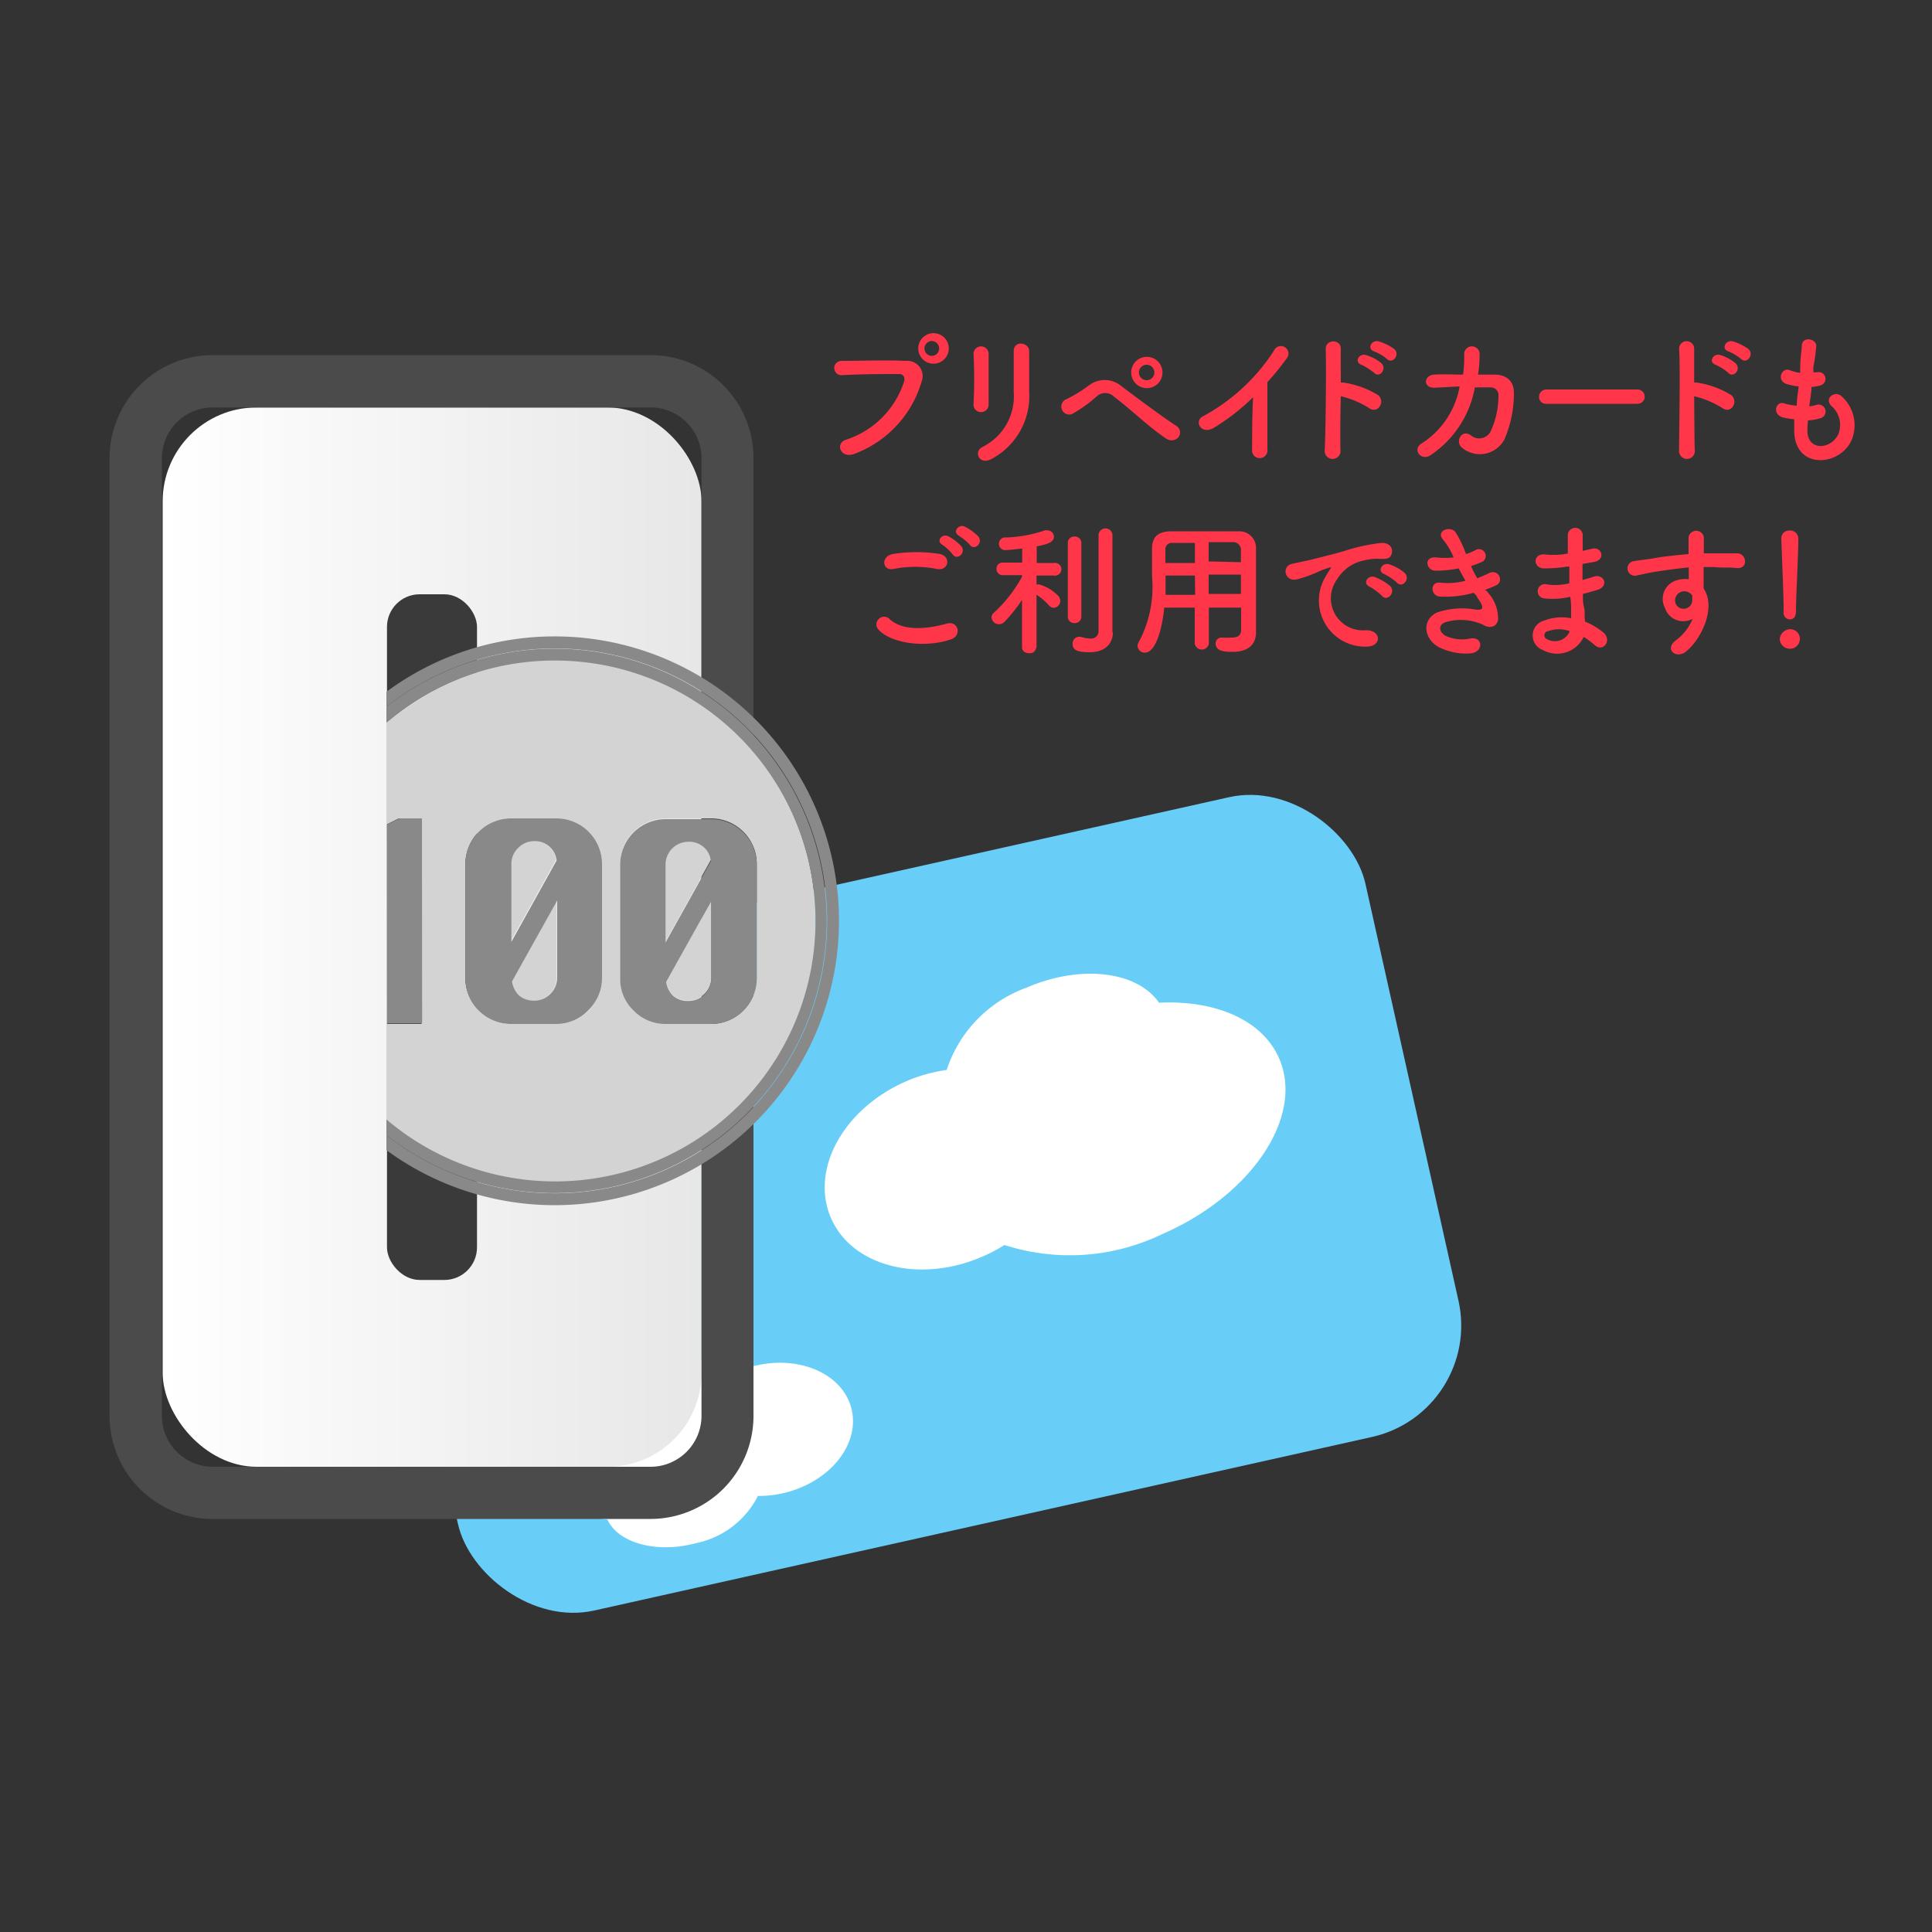
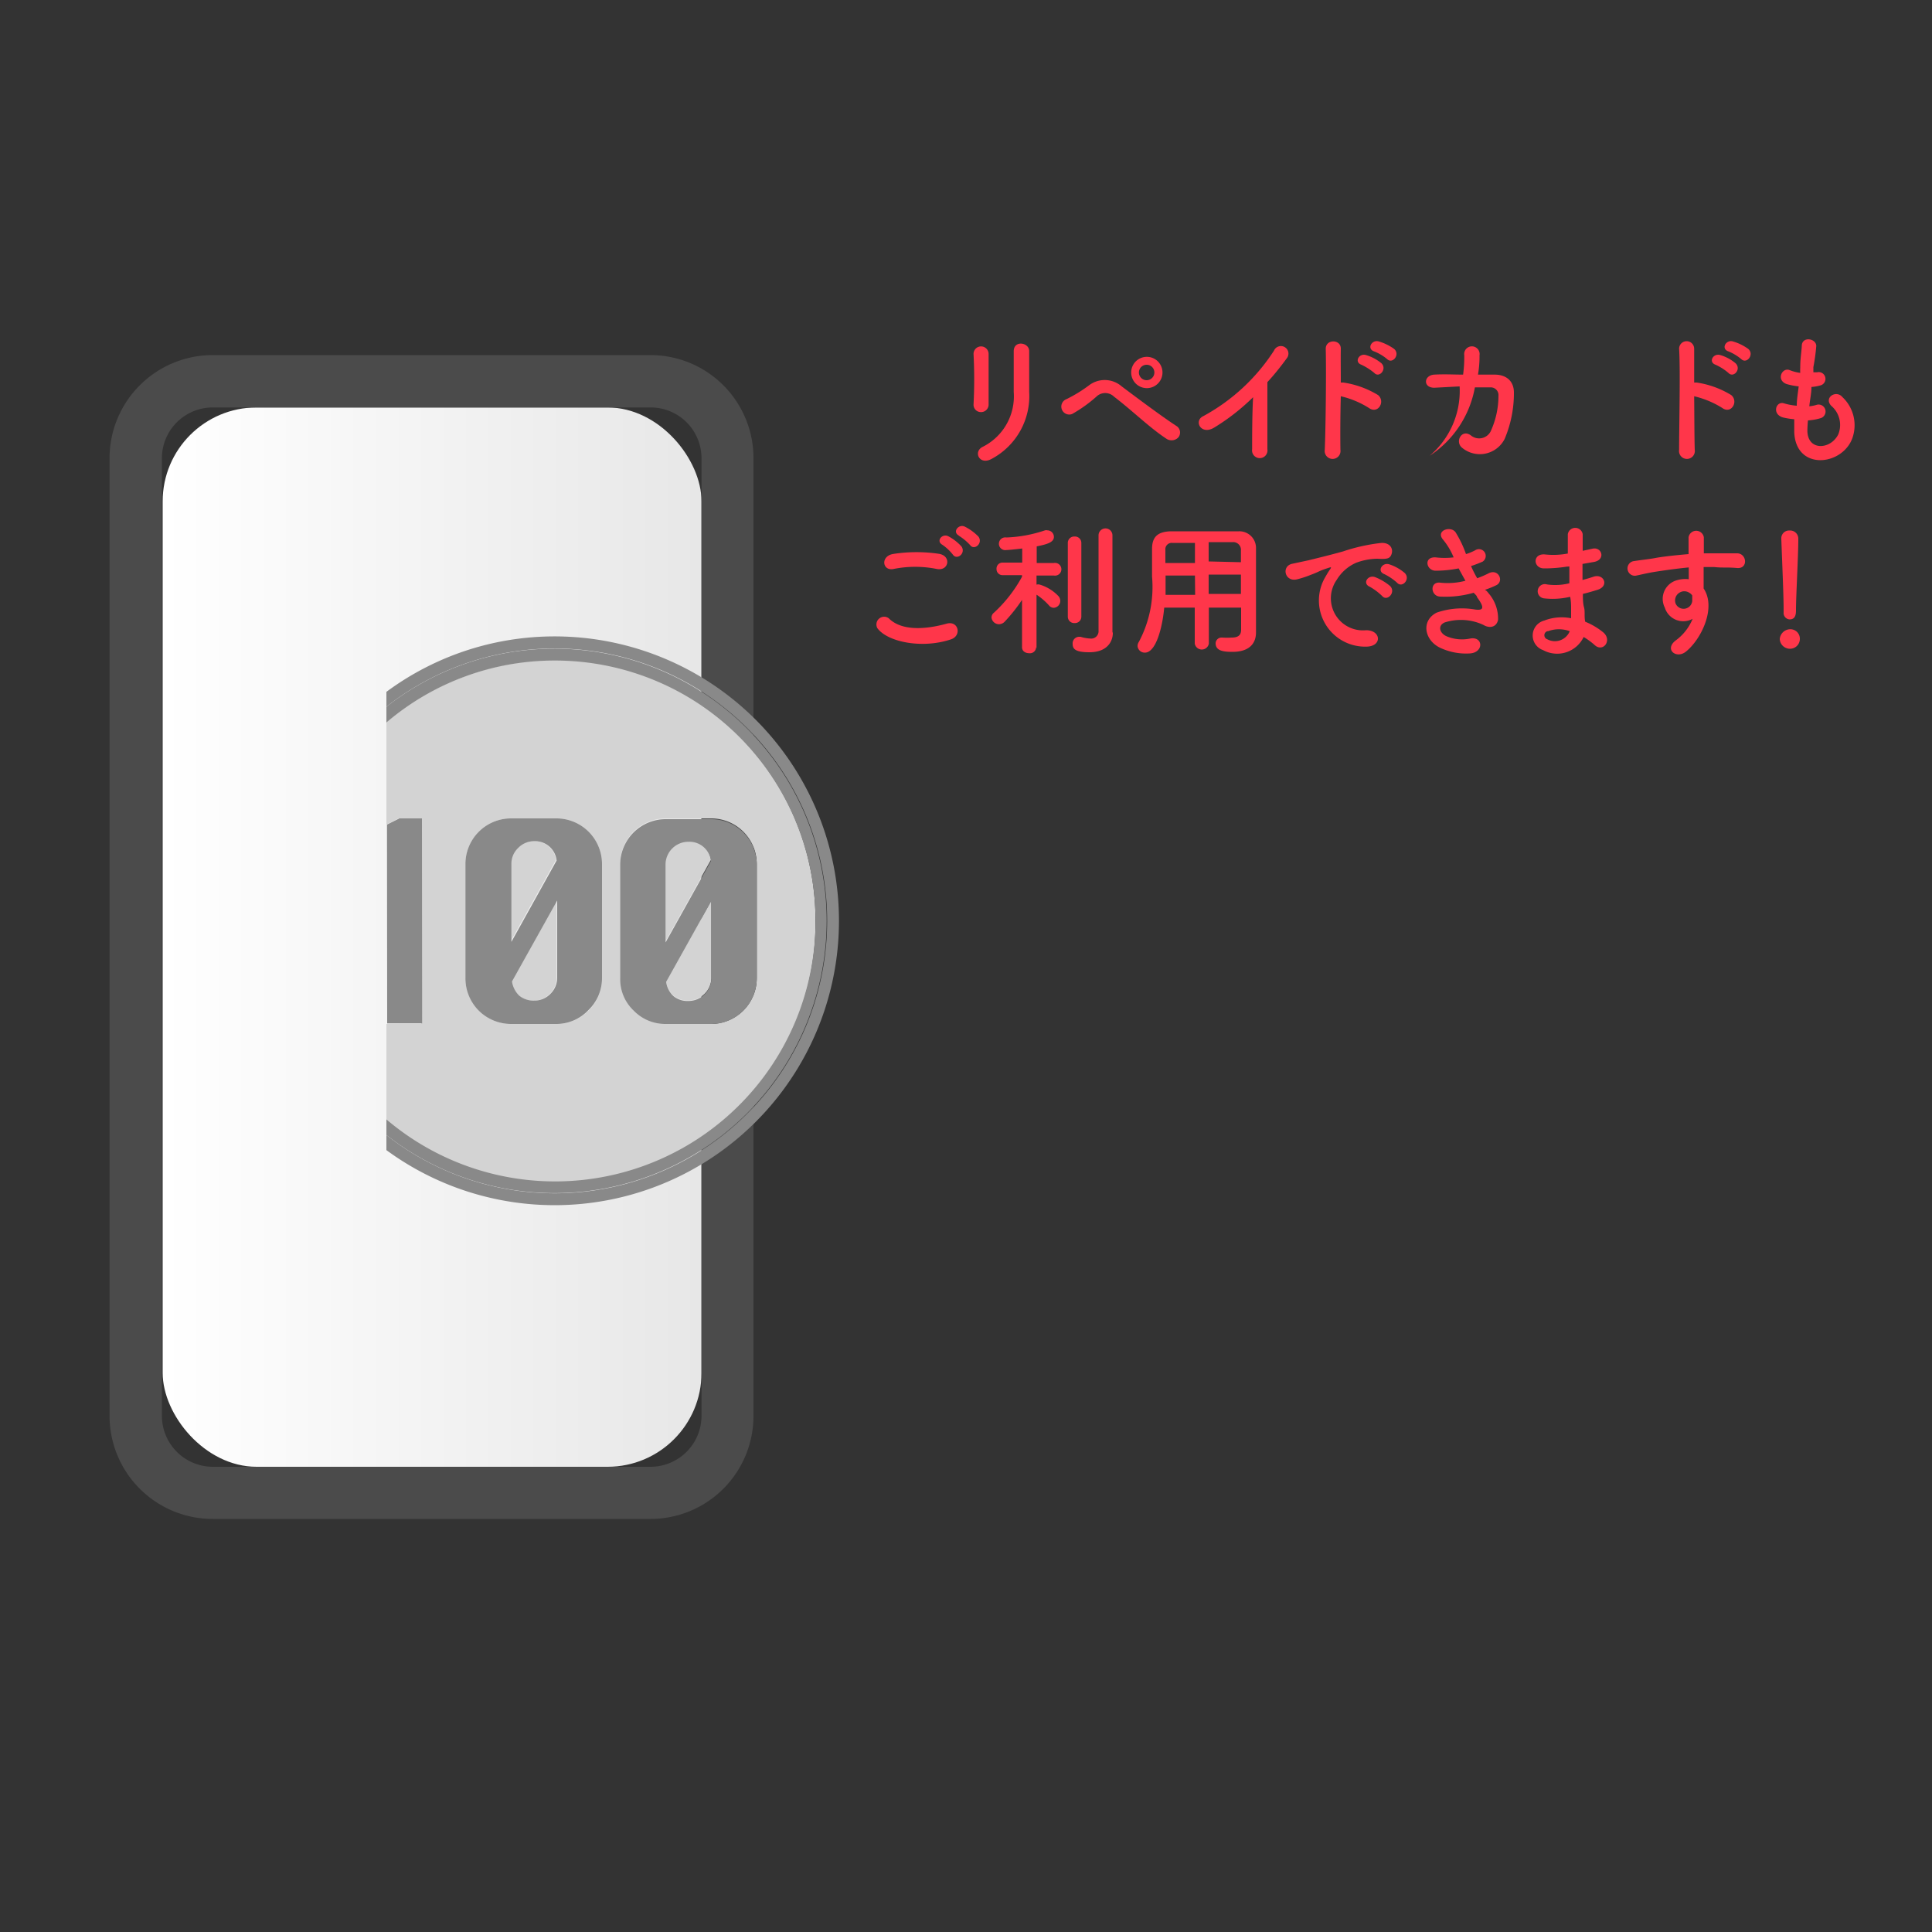
<svg xmlns="http://www.w3.org/2000/svg" id="レイヤー_1" data-name="レイヤー 1" viewBox="0 0 100 100">
  <rect x="0" y="0" width="100" height="100" fill="#333333" stroke="none" />
  <defs>
    <style>.cls-1{fill:none;}.cls-2{clip-path:url(#clip-path);}.cls-3{fill:#69cef7;}.cls-4{fill:#fff;}.cls-5{fill:#ff364a;}.cls-6{fill:url(#名称未設定グラデーション_4);}.cls-7{fill:#4b4b4b;}.cls-8{fill:#3a3a3a;}.cls-9{fill:#d3d3d3;}.cls-10{fill:#898989;}</style>
    <clipPath id="clip-path">
-       <rect class="cls-1" x="20.66" y="45.35" width="53.06" height="33.93" rx="2.97" ry="2.97" transform="translate(-12.44 11.77) rotate(-12.58)" />
-     </clipPath>
+       </clipPath>
    <linearGradient id="名称未設定グラデーション_4" x1="8.42" y1="48.5" x2="36.31" y2="48.5" gradientUnits="userSpaceOnUse">
      <stop offset="0" stop-color="#fff" />
      <stop offset="1" stop-color="#e7e7e7" />
    </linearGradient>
  </defs>
  <title>名称未設定-1</title>
  <g class="cls-2">
    <rect class="cls-3" x="20.66" y="45.35" width="53.06" height="33.93" rx="5.91" ry="5.91" transform="translate(-12.44 11.77) rotate(-12.58)" />
    <path class="cls-4" d="M37.15,57c-.49-2.17-3.95-3.25-7.73-2.41a9.07,9.07,0,0,0-5.37,3.11,6.67,6.67,0,0,0-1,.14c-2.64.59-4.46,2.54-4,4.36S21.9,65,24.55,64.4a6.55,6.55,0,0,0,1.56-.55,5.51,5.51,0,0,0,4.42.6c2.3-.52,4-1.94,4-3.29C36.39,60,37.47,58.45,37.15,57Z" />
-     <path class="cls-4" d="M66.21,54.79c1.3,3-1.41,7.07-6.06,9.09a11,11,0,0,1-8.16.56,7.73,7.73,0,0,1-1.14.6c-3.24,1.41-6.75.52-7.84-2s.66-5.67,3.91-7.08A8.13,8.13,0,0,1,49,55.38a6.76,6.76,0,0,1,4.11-4.25c2.83-1.23,5.76-.86,6.88.77C62.9,51.76,65.34,52.78,66.21,54.79Z" />
    <path class="cls-4" d="M27.57,76.06c-.57-2.16,1.68-4.63,5-5.51a7.5,7.5,0,0,1,5.57.46,6.75,6.75,0,0,1,.83-.29c2.33-.61,4.61.35,5.09,2.15s-1,3.76-3.37,4.38a5.77,5.77,0,0,1-1.46.18A4.65,4.65,0,0,1,36,79.88c-2,.53-4,0-4.56-1.23C29.49,78.44,28,77.5,27.57,76.06Z" />
  </g>
-   <path class="cls-5" d="M43.79,22.76a4.66,4.66,0,0,0,3-3c.06-.2,0-.39-.24-.4-.74,0-1.92,0-3,.06a.37.37,0,1,1,0-.74c1,0,2.39-.05,3.34,0a.79.79,0,0,1,.81,1.08,5.7,5.7,0,0,1-3.53,3.75C43.49,23.72,43.22,22.94,43.79,22.76Zm4.44-3.94a.79.79,0,0,1,0-1.57.79.79,0,1,1,0,1.57Zm0-1.17a.39.39,0,0,0-.38.39.38.38,0,0,0,.76,0A.39.39,0,0,0,48.23,17.65Z" />
  <path class="cls-5" d="M50.78,21.33a.38.38,0,0,1-.39-.39,25.41,25.41,0,0,0,0-2.62.39.39,0,0,1,.78,0c0,.67,0,1.95,0,2.65A.39.39,0,0,1,50.78,21.33Zm.06,1.81a2.92,2.92,0,0,0,1.63-2.85c0-.59,0-1.52,0-2.11s.81-.46.8,0c0,.64,0,1.48,0,2.1a3.68,3.68,0,0,1-1.94,3.47C50.7,24.1,50.37,23.4,50.84,23.14Z" />
  <path class="cls-5" d="M60.36,22.7c-.89-.59-1.73-1.43-2.7-2.17a.65.65,0,0,0-.91,0,7.2,7.2,0,0,1-1.26.9.41.41,0,1,1-.29-.77,7.28,7.28,0,0,0,1.16-.71,1.34,1.34,0,0,1,1.7.05c.6.45,2.06,1.55,2.85,2.06a.4.4,0,0,1,.08.58A.48.48,0,0,1,60.36,22.7Zm-1-2.61a.81.81,0,1,1,.81-.81A.81.81,0,0,1,59.38,20.09Zm0-1.21a.4.4,0,1,0,.39.4A.4.4,0,0,0,59.38,18.88Z" />
  <path class="cls-5" d="M62.85,22.13c-.69.42-1.08-.35-.57-.59a10.07,10.07,0,0,0,3.66-3.39.39.39,0,1,1,.66.4c-.33.45-.65.85-1,1.23,0,.76,0,2.72,0,3.47a.4.4,0,1,1-.79,0c0-.6,0-1.82.05-2.69A11.11,11.11,0,0,1,62.85,22.13Z" />
  <path class="cls-5" d="M69.38,23.28a.41.41,0,1,1-.81,0c.05-1.21.08-4.15.05-5.23,0-.51.79-.5.78,0s0,1,0,1.75h.13a4.79,4.79,0,0,1,1.8.65c.39.33,0,1-.47.67a4.71,4.71,0,0,0-1.46-.61C69.37,21.6,69.37,22.67,69.38,23.28Zm1.09-4.4c-.4-.14-.12-.62.24-.5a2.24,2.24,0,0,1,.79.42c.31.3-.11.79-.37.5A3.22,3.22,0,0,0,70.47,18.88Zm.66-.69c-.4-.13-.14-.62.23-.52a2.69,2.69,0,0,1,.8.39c.33.29-.08.8-.36.53A2.38,2.38,0,0,0,71.13,18.19Z" />
-   <path class="cls-5" d="M74.24,20.07c-.6,0-.55-.65,0-.68s1,0,1.49,0a6.82,6.82,0,0,0,.06-1,.4.4,0,1,1,.79,0,5.53,5.53,0,0,1-.08,1h.86c.59,0,1,.32,1,.93a6.08,6.08,0,0,1-.48,2.4,1.44,1.44,0,0,1-2.21.45c-.38-.32,0-1,.48-.62a.67.67,0,0,0,1-.21,4.41,4.41,0,0,0,.41-1.85.4.4,0,0,0-.41-.44h-.81A5.37,5.37,0,0,1,74,23.59c-.48.26-.95-.36-.35-.68A4.4,4.4,0,0,0,75.55,20Z" />
-   <path class="cls-5" d="M80.06,20.9a.36.36,0,0,1-.4-.36.38.38,0,0,1,.4-.38h4.7a.37.37,0,1,1,0,.74Z" />
+   <path class="cls-5" d="M74.24,20.07c-.6,0-.55-.65,0-.68s1,0,1.49,0a6.82,6.82,0,0,0,.06-1,.4.4,0,1,1,.79,0,5.53,5.53,0,0,1-.08,1h.86c.59,0,1,.32,1,.93a6.08,6.08,0,0,1-.48,2.4,1.44,1.44,0,0,1-2.21.45c-.38-.32,0-1,.48-.62a.67.67,0,0,0,1-.21,4.41,4.41,0,0,0,.41-1.85.4.4,0,0,0-.41-.44h-.81A5.37,5.37,0,0,1,74,23.59A4.4,4.4,0,0,0,75.55,20Z" />
  <path class="cls-5" d="M87.72,23.28a.41.41,0,1,1-.81,0c0-1.21.07-4.15,0-5.23a.39.39,0,0,1,.78,0c0,.37,0,1,0,1.75h.13a4.74,4.74,0,0,1,1.79.65c.39.33,0,1-.46.67a4.81,4.81,0,0,0-1.46-.61C87.7,21.6,87.7,22.67,87.72,23.28Zm1.08-4.4c-.4-.14-.12-.62.25-.5a2.2,2.2,0,0,1,.78.42c.32.3-.1.79-.37.5A2.75,2.75,0,0,0,88.8,18.88Zm.67-.69c-.41-.13-.14-.62.22-.52a2.58,2.58,0,0,1,.8.39c.33.29-.08.8-.36.53A2.48,2.48,0,0,0,89.47,18.19Z" />
  <path class="cls-5" d="M93.55,22.28c0,1.08,1.21,1,1.6.2A1.3,1.3,0,0,0,94.78,21c-.39-.43.26-.83.58-.45a2,2,0,0,1,.51,2.15c-.54,1.42-2.92,1.67-3-.33,0-.21,0-.44,0-.67a3.75,3.75,0,0,1-.57-.09c-.61-.16-.38-.88.05-.73A3.15,3.15,0,0,0,93,21c0-.33.06-.66.1-1a3.72,3.72,0,0,1-.62-.12c-.57-.2-.24-.89.16-.72a2.25,2.25,0,0,0,.54.14,2.66,2.66,0,0,1,0-.28c0-.47.06-.75.08-1.11,0-.52.75-.4.75,0A10.11,10.11,0,0,1,93.86,19l0,.27.19,0a.35.35,0,1,1,.17.68,2.33,2.33,0,0,1-.46.08c0,.34-.08.66-.11,1a1.91,1.91,0,0,0,.36-.07.36.36,0,1,1,.24.68,2.84,2.84,0,0,1-.67.12A6,6,0,0,0,93.55,22.28Z" />
  <path class="cls-5" d="M45.41,32.51A.4.4,0,0,1,46,32c.64.65,1.85.6,3,.28.62-.17.8.64.2.82C47.72,33.59,45.93,33.23,45.41,32.51Zm.84-3.06c-.59.12-.69-.68,0-.78a7.87,7.87,0,0,1,2.38,0c.63.13.47.9-.14.78A5.71,5.71,0,0,0,46.25,29.45Zm3.08-.73a2.48,2.48,0,0,0-.55-.52c-.36-.2,0-.61.31-.44a2.45,2.45,0,0,1,.68.53C50,28.64,49.54,29,49.33,28.72Zm.3-1c-.36-.19,0-.62.31-.46a2.61,2.61,0,0,1,.7.51c.26.34-.21.75-.43.44A2.74,2.74,0,0,0,49.63,27.73Z" />
  <path class="cls-5" d="M53.63,33.5a.32.32,0,0,1-.36.31c-.19,0-.37-.1-.37-.31h0l0-2.45A8.53,8.53,0,0,1,52,32.18a.42.42,0,0,1-.29.13.39.39,0,0,1-.39-.35.33.33,0,0,1,.13-.25,7.2,7.2,0,0,0,1.45-1.86v-.08l-1,0h0a.31.31,0,0,1-.32-.32.31.31,0,0,1,.33-.33h1v-.73s-.67.08-.82.08a.33.33,0,1,1,0-.65,7,7,0,0,0,2-.37.25.25,0,0,1,.12,0,.34.34,0,0,1,.34.34c0,.29-.39.39-.89.49,0,.18,0,.49,0,.86h.89a.33.33,0,1,1,0,.65h-.9v.47a.33.33,0,0,1,.17,0,2.2,2.2,0,0,1,.95.58.37.37,0,0,1,.11.26.36.36,0,0,1-.34.36.33.33,0,0,1-.25-.13,3.33,3.33,0,0,0-.64-.55c0,1.13,0,2.76,0,2.76Zm1.64-5.39a.33.33,0,0,1,.35-.34.33.33,0,0,1,.35.34v3.81a.33.33,0,0,1-.35.33.33.33,0,0,1-.35-.33Zm2.33,4.65v0c0,.45-.3,1-1.21,1-.73,0-.87-.17-.87-.43a.34.34,0,0,1,.32-.37h.09a1.93,1.93,0,0,0,.5.09.38.38,0,0,0,.43-.41c0-.27,0-2.36,0-3.75V27.71a.36.36,0,0,1,.72,0v5Z" />
  <path class="cls-5" d="M64.24,31.45H62.57v1.86a.37.37,0,0,1-.73,0V31.45H60.26c-.09,1-.42,2.33-1,2.33a.37.37,0,0,1-.38-.34.38.38,0,0,1,.07-.22,6.06,6.06,0,0,0,.68-3.37c0-.53,0-1,0-1.44v0c0-.62.29-.9,1-.91l1.84,0,1.65,0a.86.86,0,0,1,.89.83c0,1.1,0,2.59,0,3.41v1h0c0,.53-.31,1-1.22,1-.49,0-.87-.06-.87-.45A.31.31,0,0,1,63.2,33h.07a3.26,3.26,0,0,0,.48,0c.38,0,.49-.16.49-.41Zm-2.39-1.66H60.33c0,.33,0,.68,0,1h1.53Zm0-1.69H60.68a.33.33,0,0,0-.36.37v.67h1.53Zm2.38,1c0-.21,0-.42,0-.6a.4.4,0,0,0-.43-.44H62.56v1Zm0,.64H62.56v1h1.67Z" />
  <path class="cls-5" d="M68.59,29.88c.08-.14.15-.26.24-.39s.09-.15-.06-.1c-.56.18-.43.18-.94.37a5.22,5.22,0,0,1-.67.22c-.66.18-.86-.68-.27-.8l.84-.18c.36-.09,1-.24,1.79-.46a9.43,9.43,0,0,1,2-.44c.47,0,.59.33.51.57s-.21.28-.73.25a3.23,3.23,0,0,0-1.11.21,2.21,2.21,0,0,0-1,.88,1.66,1.66,0,0,0,1.52,2.61c.79,0,.84.85,0,.85A2.39,2.39,0,0,1,68.59,29.88Zm2.31.49c-.4-.17-.1-.63.27-.5a2.8,2.8,0,0,1,.79.47c.3.33-.16.81-.42.51A3.06,3.06,0,0,0,70.9,30.37Zm.76-.65c-.41-.15-.12-.63.25-.51a2.37,2.37,0,0,1,.8.45c.31.31-.13.8-.4.5A2.86,2.86,0,0,0,71.66,29.72Z" />
  <path class="cls-5" d="M77.05,30.71a2,2,0,0,1,.49,1.37c-.08.39-.44.46-.77.26a2.76,2.76,0,0,0-2-.12c-.39.18-.23.58.12.72a2.07,2.07,0,0,0,1.21.11c.67-.12.71.71,0,.77a3.15,3.15,0,0,1-1.49-.26c-.88-.37-1.09-1.42-.25-1.85a4,4,0,0,1,2-.16c.4.05.52-.06.09-.64,0-.08-.11-.15-.17-.23a5.27,5.27,0,0,1-1.72.2c-.52,0-.58-.8,0-.72a3.59,3.59,0,0,0,1.29-.1c-.11-.2-.23-.41-.35-.64a6.22,6.22,0,0,1-1.19.12c-.49,0-.64-.73,0-.69a4,4,0,0,0,.93,0,3.59,3.59,0,0,0-.54-.91c-.42-.47.38-.75.64-.39a5.72,5.72,0,0,1,.54,1.13,2.78,2.78,0,0,0,.48-.2.35.35,0,1,1,.38.59,6.39,6.39,0,0,1-.6.23,6.19,6.19,0,0,0,.32.63,5.8,5.8,0,0,0,.56-.24c.53-.3.85.39.43.6a5.1,5.1,0,0,1-.59.24C76.94,30.57,77,30.64,77.05,30.71Z" />
  <path class="cls-5" d="M81.09,29.33a7.49,7.49,0,0,1-1.17.09c-.58,0-.61-.8.07-.72a4,4,0,0,0,1.16-.05v-1a.39.39,0,0,1,.77,0c0,.27,0,.57,0,.86l.51-.11c.49-.11.7.59.05.69l-.57.1c0,.28,0,.55,0,.83.18-.05.37-.1.57-.17.55-.18.84.51.17.69-.26.08-.5.15-.72.2,0,.25,0,.49.06.7s0,.47.06.74a3.6,3.6,0,0,1,.92.54c.51.41,0,1.09-.45.65a3.89,3.89,0,0,0-.55-.4,1.52,1.52,0,0,1-2.1.68.8.8,0,0,1,.06-1.53A2.51,2.51,0,0,1,81.32,32c0-.16,0-.32,0-.49s0-.39-.05-.62a3.91,3.91,0,0,1-1.36.08.37.37,0,1,1,.16-.72,3,3,0,0,0,1.16-.06c0-.29,0-.58,0-.87Zm-1,3.34a.22.22,0,0,0,0,.42.83.83,0,0,0,1.16-.42A1.62,1.62,0,0,0,80.13,32.67Z" />
  <path class="cls-5" d="M86.17,31.45a1,1,0,0,1,.6-1.41,1.57,1.57,0,0,1,.64-.06c0-.17,0-.39,0-.61-.63.06-1.25.15-1.64.21-.54.08-.89.18-1.12.22a.38.38,0,1,1-.06-.76c.3-.05.79-.1,1.1-.16s1-.14,1.71-.2v-.13c0-.47,0-.5,0-.74a.4.4,0,0,1,.79,0c0,.17,0,.52,0,.72,0,0,0,.07,0,.11l.58,0c.36,0,.63,0,1.14,0s.59.81,0,.76-.72,0-1.18-.05l-.55,0c0,.24,0,.47,0,.68s0,.27,0,.43c.67,1-.13,2.64-.92,3.27-.5.4-1.15-.13-.5-.6a2.6,2.6,0,0,0,.85-1.1A1,1,0,0,1,86.17,31.45Zm1.25-.78a.47.47,0,0,0-.48,0,.47.47,0,0,0-.21.57.45.45,0,0,0,.86-.13c0-.16,0-.23,0-.29A.46.46,0,0,0,87.42,30.67Z" />
  <path class="cls-5" d="M92.64,33.58a.53.53,0,0,1-.52-.5.55.55,0,0,1,.52-.51.49.49,0,0,1,.52.51A.51.51,0,0,1,92.64,33.58Zm-.32-1.9v-.16c0-.73-.08-2.47-.12-3.65v0a.4.4,0,0,1,.43-.41.42.42,0,0,1,.45.43c0,.89-.12,2.95-.12,3.67,0,.18,0,.5-.33.5a.33.33,0,0,1-.31-.36Z" />
  <rect class="cls-6" x="8.42" y="21.09" width="27.89" height="54.83" rx="4.86" ry="4.86" />
  <path class="cls-7" d="M33.68,21.09a2.63,2.63,0,0,1,2.63,2.62V73.29a2.64,2.64,0,0,1-2.63,2.63H11a2.64,2.64,0,0,1-2.62-2.63V23.71A2.63,2.63,0,0,1,11,21.09H33.68m0-2.71H11a5.34,5.34,0,0,0-5.33,5.33V73.29A5.34,5.34,0,0,0,11,78.62H33.68A5.33,5.33,0,0,0,39,73.29V23.71a5.33,5.33,0,0,0-5.33-5.33Z" />
-   <rect class="cls-8" x="20.03" y="30.76" width="4.66" height="35.49" rx="1.69" ry="1.69" />
  <path class="cls-9" d="M42.21,47.66A13.46,13.46,0,0,0,20,37.4v5.28l.64-.32h1.17V53H20v5A13.46,13.46,0,0,0,42.21,47.66ZM32.1,44.71a2.36,2.36,0,0,1,2.35-2.35h2.37a2.36,2.36,0,0,1,2.35,2.35v5.9A2.37,2.37,0,0,1,36.82,53H34.46a2.27,2.27,0,0,1-1.66-.7,2.23,2.23,0,0,1-.7-1.66Zm-7.32,7.57a2.29,2.29,0,0,1-.69-1.66V44.71a2.36,2.36,0,0,1,2.35-2.35h2.37a2.36,2.36,0,0,1,2.35,2.35v5.9A2.37,2.37,0,0,1,28.81,53H26.45A2.3,2.3,0,0,1,24.78,52.28Z" />
  <path class="cls-9" d="M27.62,43.54a1.14,1.14,0,0,0-.83.35,1.12,1.12,0,0,0-.35.82v4l2.34-4.21A1.12,1.12,0,0,0,27.62,43.54Z" />
  <path class="cls-9" d="M28.81,46.61,26.47,50.8a1.28,1.28,0,0,0,.38.74,1.18,1.18,0,0,0,.78.25,1.14,1.14,0,0,0,.83-.35,1.16,1.16,0,0,0,.35-.83Z" />
  <path class="cls-9" d="M35.64,43.54a1.18,1.18,0,0,0-1.19,1.17v4l2.35-4.21A1.12,1.12,0,0,0,35.64,43.54Z" />
  <path class="cls-9" d="M34.86,51.53a1.14,1.14,0,0,0,.78.25,1.18,1.18,0,0,0,1.18-1.17v-4l-2.34,4.19A1.22,1.22,0,0,0,34.86,51.53Z" />
  <path class="cls-10" d="M28.74,32.94A14.62,14.62,0,0,0,20,35.81v.77a14.1,14.1,0,1,1,0,22.17v.78a14.72,14.72,0,1,0,8.7-26.59Z" />
  <path class="cls-10" d="M28.74,34.19A13.48,13.48,0,1,1,20,57.94v.81a14.09,14.09,0,1,0,0-22.17v.82A13.4,13.4,0,0,1,28.74,34.19Z" />
  <polygon class="cls-10" points="21.85 52.97 21.84 42.36 20.67 42.36 20.03 42.68 20.04 52.97 21.85 52.97" />
  <path class="cls-10" d="M30.47,52.27a2.29,2.29,0,0,0,.69-1.66v-5.9a2.36,2.36,0,0,0-2.35-2.35H26.44a2.36,2.36,0,0,0-2.35,2.35v5.91A2.36,2.36,0,0,0,26.45,53h2.36A2.28,2.28,0,0,0,30.47,52.27Zm-4-7.56a1.12,1.12,0,0,1,.35-.82,1.14,1.14,0,0,1,.83-.35,1.12,1.12,0,0,1,1.16,1l-2.34,4.21Zm1.19,7.08a1.18,1.18,0,0,1-.78-.25,1.28,1.28,0,0,1-.38-.74l2.34-4.19v4a1.16,1.16,0,0,1-.35.83A1.14,1.14,0,0,1,27.63,51.79Z" />
  <path class="cls-10" d="M34.46,53h2.36a2.37,2.37,0,0,0,2.35-2.35v-5.9a2.36,2.36,0,0,0-2.35-2.35H34.45a2.36,2.36,0,0,0-2.35,2.35v5.9a2.23,2.23,0,0,0,.7,1.66A2.27,2.27,0,0,0,34.46,53Zm2.36-2.36a1.18,1.18,0,0,1-1.18,1.17,1.14,1.14,0,0,1-.78-.25,1.22,1.22,0,0,1-.38-.74l2.34-4.19Zm-2.37-5.9a1.18,1.18,0,0,1,1.19-1.17,1.12,1.12,0,0,1,1.16,1l-2.35,4.21Z" />
</svg>